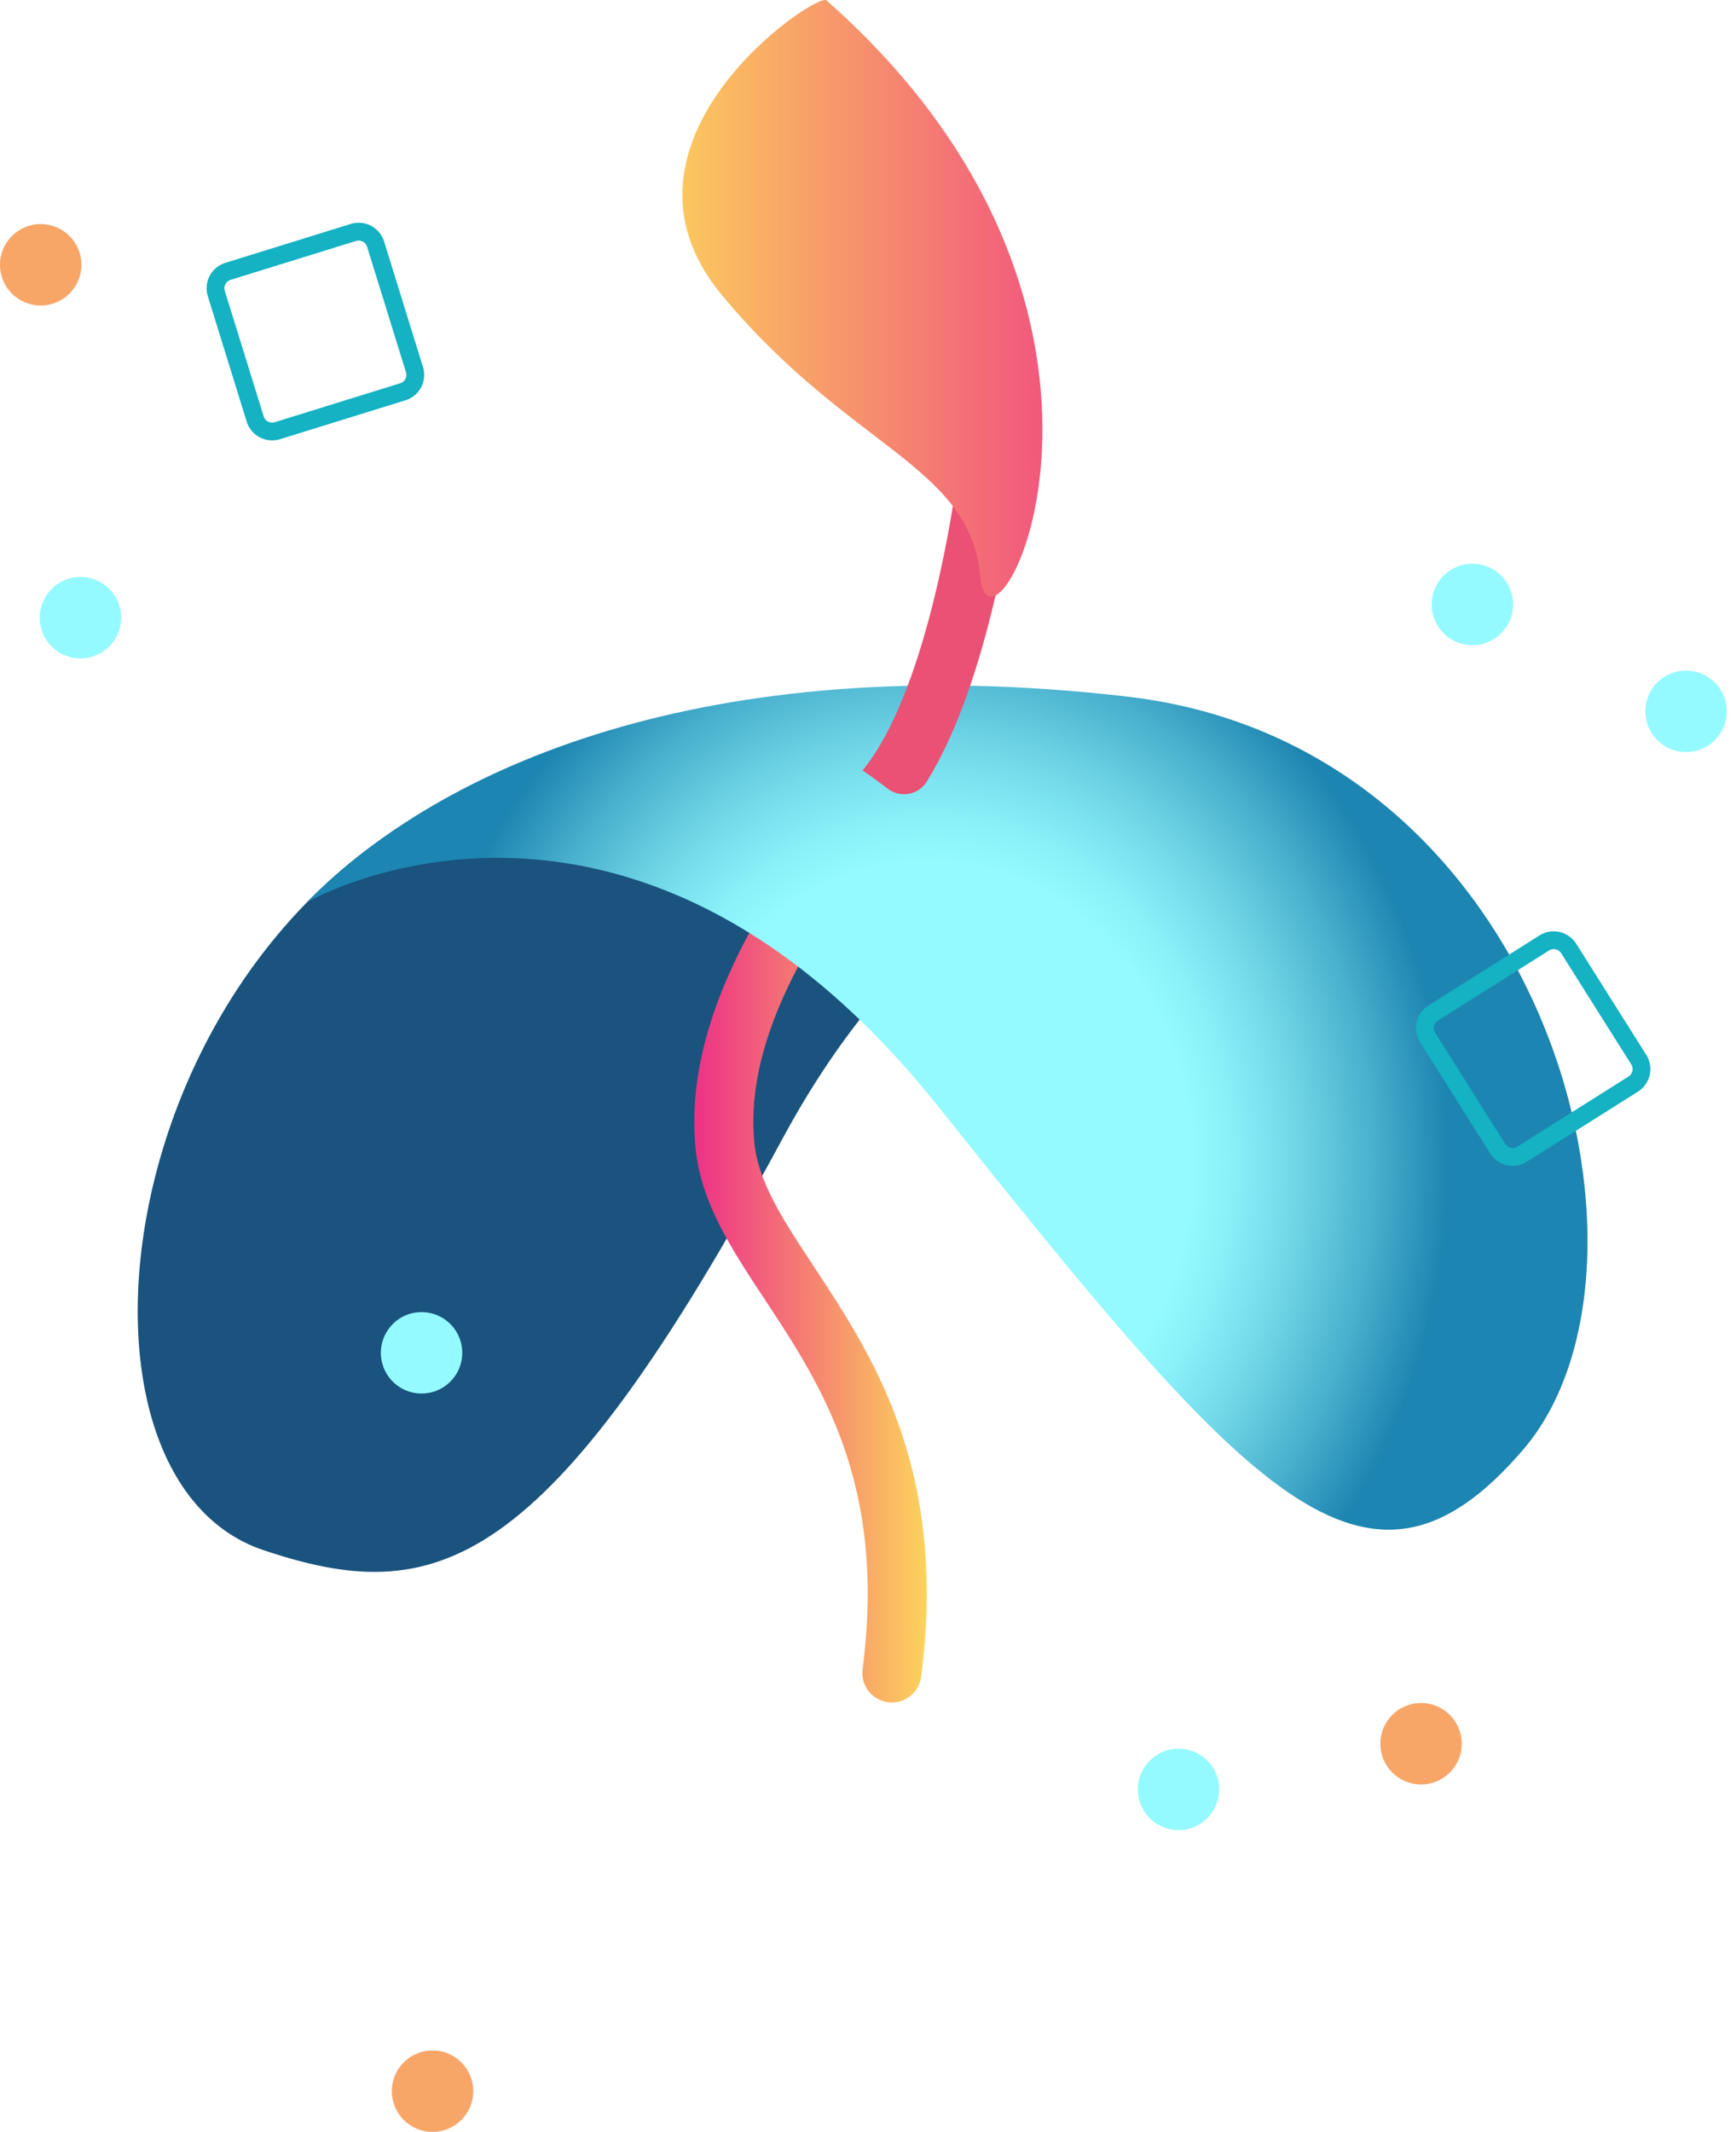
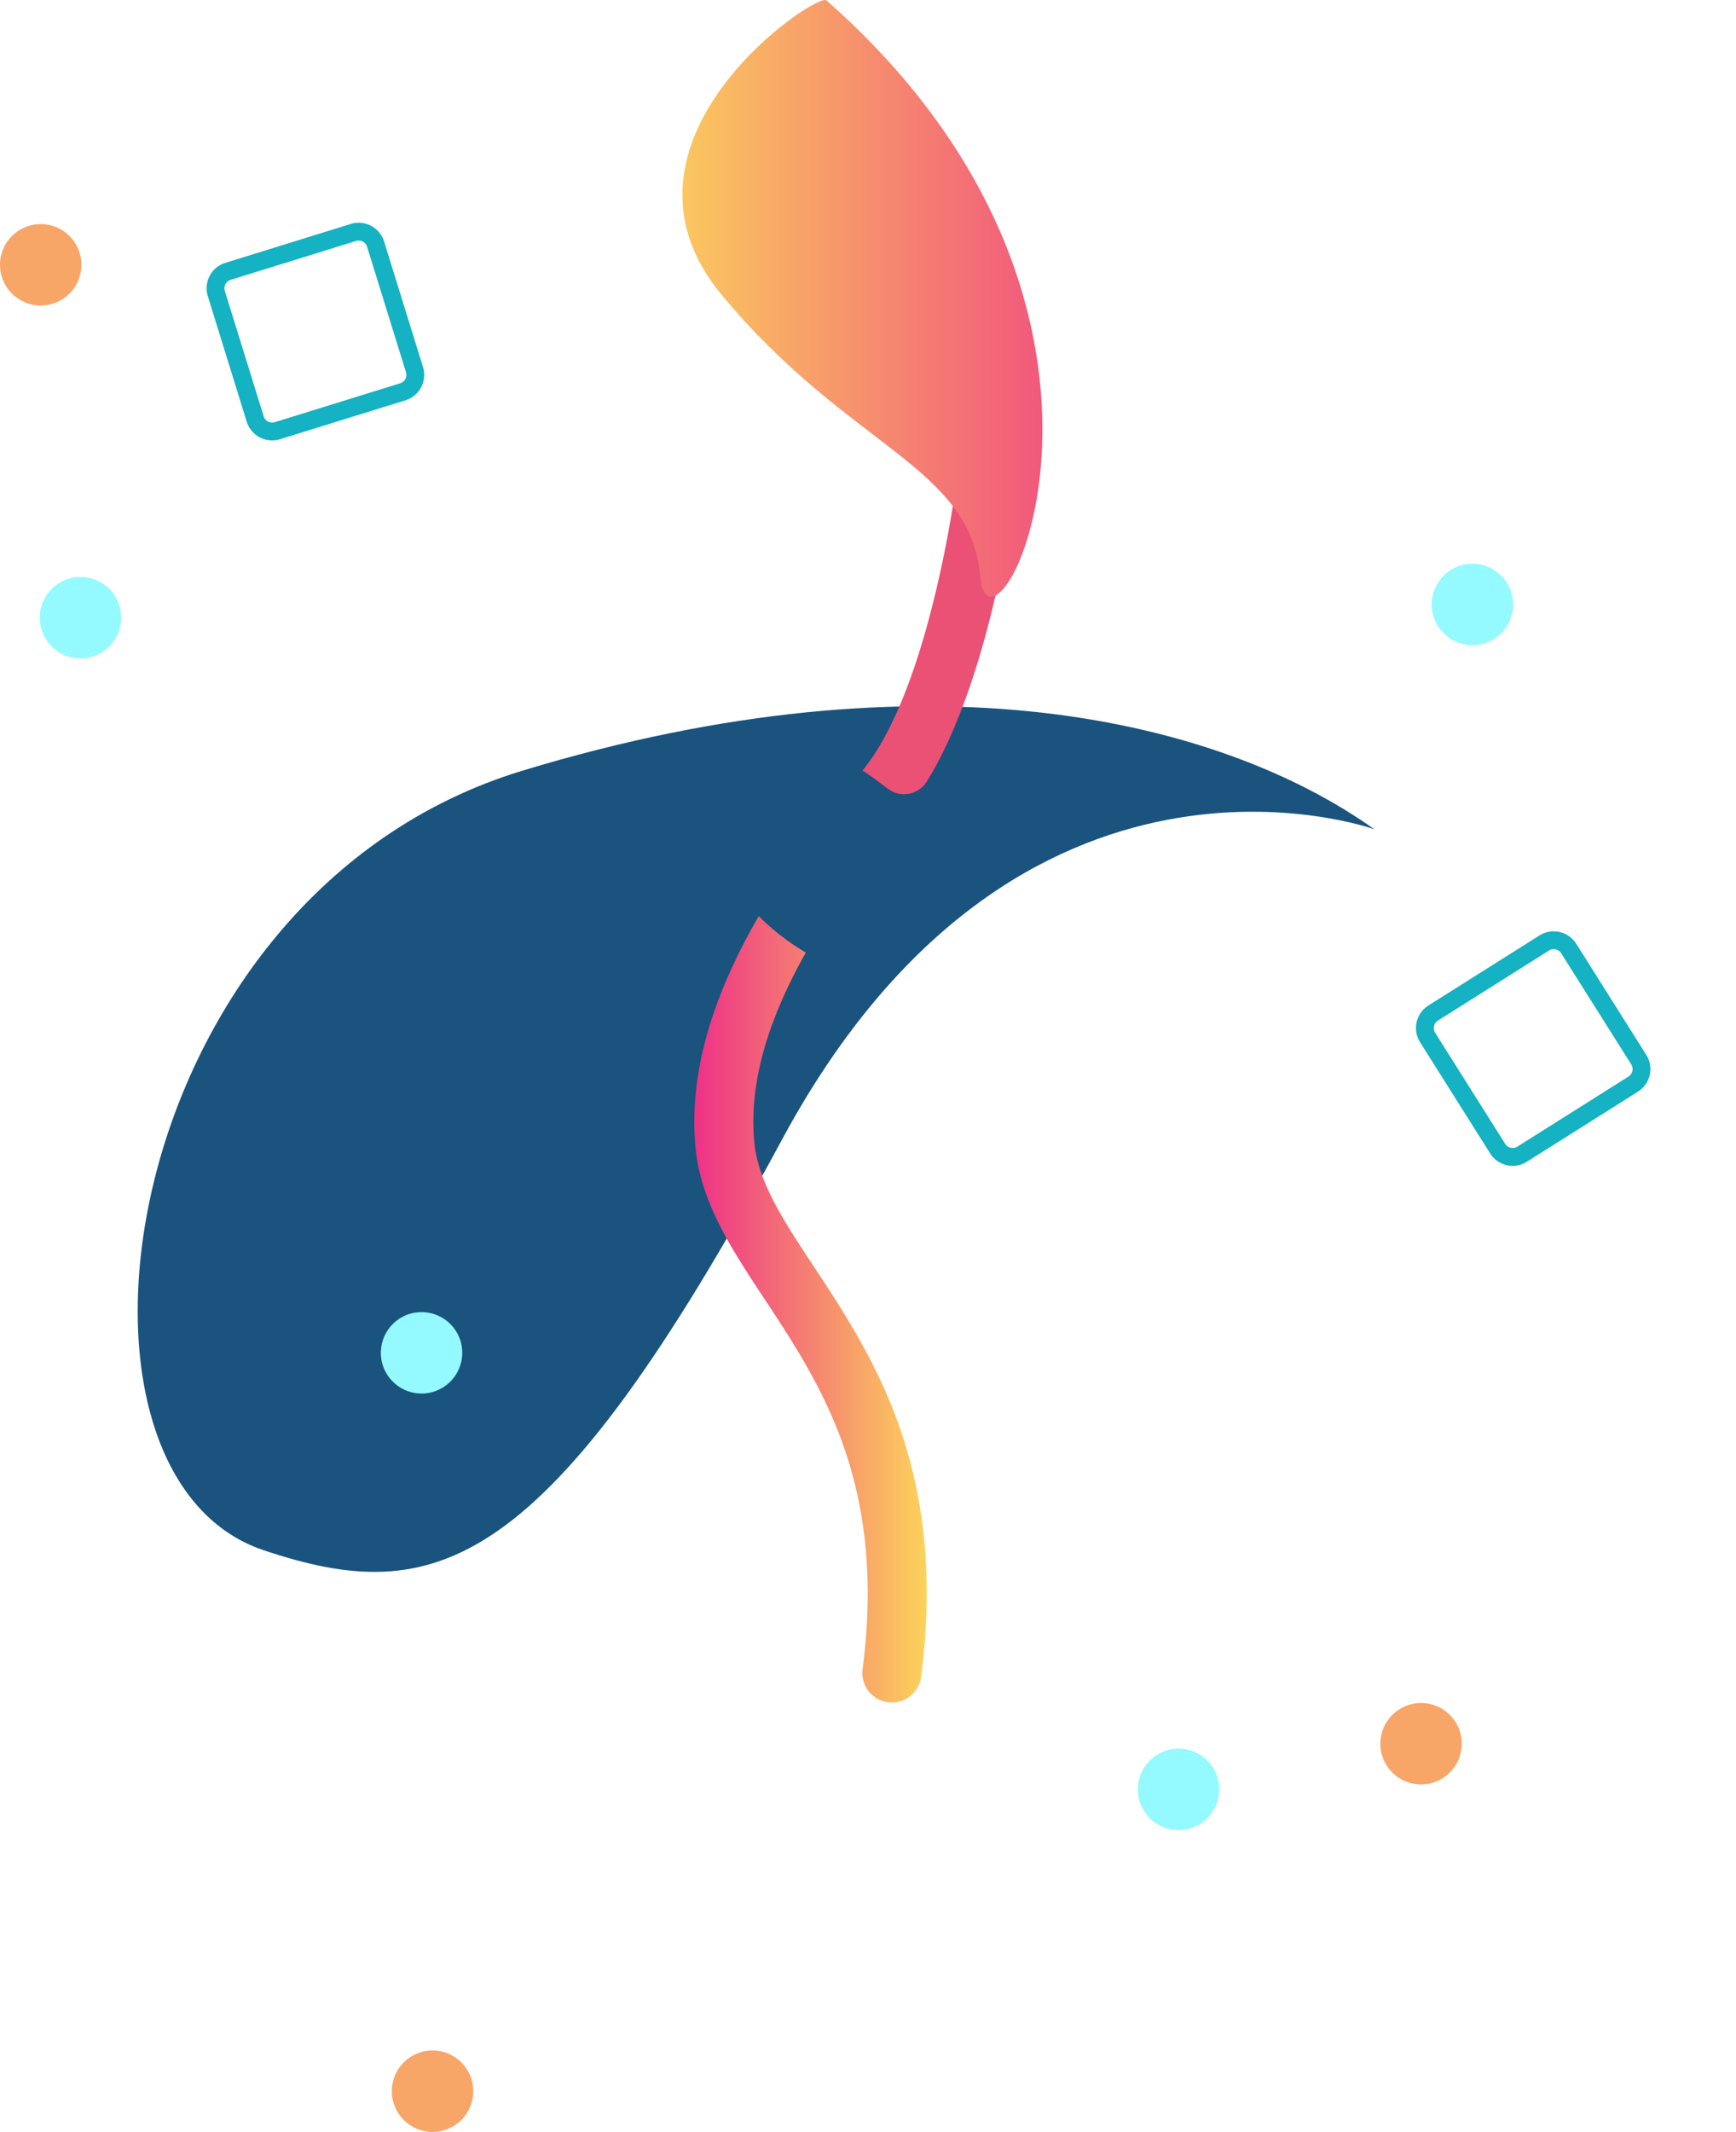
<svg xmlns="http://www.w3.org/2000/svg" width="295.847" height="363.166" viewBox="0 0 295.847 363.166">
  <defs>
    <linearGradient id="linear-gradient" y1="0.5" x2="1" y2="0.5" gradientUnits="objectBoundingBox">
      <stop offset="0" stop-color="#ee2c88" />
      <stop offset="1" stop-color="#fde257" />
    </linearGradient>
    <radialGradient id="radial-gradient" cx="0.5" cy="0.5" r="0.642" gradientTransform="translate(0.17) scale(0.659 1)" gradientUnits="objectBoundingBox">
      <stop offset="0.507" stop-color="#94faff" />
      <stop offset="0.58" stop-color="#8af1f9" />
      <stop offset="0.7" stop-color="#72d8e8" />
      <stop offset="0.851" stop-color="#4ab1ce" />
      <stop offset="0.997" stop-color="#1d85b1" />
    </radialGradient>
    <linearGradient id="linear-gradient-2" y1="0.5" x2="1" y2="0.5" gradientUnits="objectBoundingBox">
      <stop offset="0" stop-color="#fde257" />
      <stop offset="1" stop-color="#ee2c88" />
    </linearGradient>
    <radialGradient id="radial-gradient-2" cx="0.5" cy="0.5" r="0.5" gradientTransform="matrix(-0.9, 0.435, -0.435, -0.9, 1658.605, -1107.15)" gradientUnits="objectBoundingBox">
      <stop offset="0.115" stop-color="#94faff" />
      <stop offset="0.341" stop-color="#94faff" />
    </radialGradient>
    <linearGradient id="linear-gradient-3" y1="0.5" x2="1" y2="0.5" gradientUnits="objectBoundingBox">
      <stop offset="0.86" stop-color="#14b2c2" />
      <stop offset="0.943" stop-color="#14b2c2" />
    </linearGradient>
    <linearGradient id="linear-gradient-5" x1="975.226" y1="-321.355" x2="976.226" y2="-321.355" gradientUnits="objectBoundingBox">
      <stop offset="0" stop-color="#f8a568" />
      <stop offset="0.194" stop-color="#fac65e" />
      <stop offset="0.358" stop-color="#fcda59" />
      <stop offset="0.466" stop-color="#fde257" />
    </linearGradient>
  </defs>
  <g id="Group_54" data-name="Group 54" transform="translate(-1054.536 -245)">
    <g id="Group_51" data-name="Group 51" transform="translate(1078.005 245)">
      <path id="Path_111" data-name="Path 111" d="M835.687,2249.623s-60.627-21.89-100.929,52.837-59.36,79.659-88.346,69.979c-39.008-13.026-25.18-111.758,44.108-132.8S809.668,2231.1,835.687,2249.623Z" transform="translate(-624.943 -2108.358)" fill="#19537e" />
      <path id="Path_112" data-name="Path 112" d="M697.683,2290.875c-1.081-10.8,2.846-21.934,8.763-32.443a40.246,40.246,0,0,1-8.022-6.21c-7.192,12.42-12.119,25.979-10.753,39.655.918,9.171,6.143,17.089,11.674,25.474,9.774,14.814,20.851,31.6,16.781,63.151a5.028,5.028,0,0,0,4.345,5.632,4.918,4.918,0,0,0,.651.043,5.031,5.031,0,0,0,4.981-4.388c4.548-35.255-8.154-54.508-18.361-69.979C702.7,2304.173,698.352,2297.579,697.683,2290.875Z" transform="translate(-592.589 -2096.164)" fill="url(#linear-gradient)" />
-       <path id="Path_113" data-name="Path 113" d="M643.955,2263.261s54.505-31.68,107.476,34.672,73.042,89.77,99.806,58.546,4.461-119.878-67.466-128.242S666.259,2240.4,643.955,2263.261Z" transform="translate(-615.101 -2109.567)" fill="url(#radial-gradient)" />
      <path id="Path_114" data-name="Path 114" d="M728.1,2199.793a5.074,5.074,0,0,0-5.592,4.4c-.043.361-4.441,36.09-16.174,50.376h0c1.484.979,2.9,2.044,4.318,3.12a4.569,4.569,0,0,0,6.664-1.284c11.123-18,15.01-49.563,15.183-51.016A5.03,5.03,0,0,0,728.1,2199.793Z" transform="translate(-582.81 -2123.321)" fill="#ea5174" />
      <path id="Path_115" data-name="Path 115" d="M710.655,2149.455c-1.673-1.475-39.588,23.975-17.842,50.181s42.376,28.994,44.048,47.952S771.989,2203.54,710.655,2149.455Z" transform="translate(-593.283 -2149.393)" fill="url(#linear-gradient-2)" />
    </g>
    <g id="Group_52" data-name="Group 52" transform="translate(1061.311 282.941)">
      <circle id="Ellipse_1" data-name="Ellipse 1" cx="6.937" cy="6.937" r="6.937" transform="translate(0 60.341)" fill="url(#radial-gradient-2)" />
      <path id="Path_116" data-name="Path 116" d="M1432.781,2661.521a4.549,4.549,0,0,1-4.34-3.195h0l-6.626-21.375a4.537,4.537,0,0,1,2.993-5.678l21.373-6.626a4.539,4.539,0,0,1,5.679,2.99l6.626,21.376a4.538,4.538,0,0,1-2.99,5.678l-21.375,6.627A4.5,4.5,0,0,1,1432.781,2661.521Zm-1.442-4.093a1.508,1.508,0,0,0,1.883.991l21.375-6.628a1.5,1.5,0,0,0,.99-1.88l-6.626-21.375a1.509,1.509,0,0,0-1.88-.991l-21.375,6.626a1.507,1.507,0,0,0-.993,1.882Z" transform="translate(-1393.176 -2624.44)" fill="url(#linear-gradient-3)" />
    </g>
    <g id="Group_53" data-name="Group 53" transform="matrix(-0.966, 0.259, -0.259, -0.966, 1366, 429.368)">
-       <circle id="Ellipse_1-2" data-name="Ellipse 1" cx="6.937" cy="6.937" r="6.937" transform="translate(0 60.341)" fill="url(#radial-gradient-2)" />
      <path id="Path_116-2" data-name="Path 116" d="M11.172,37.081a4.549,4.549,0,0,1-4.34-3.195h0L.205,12.51A4.538,4.538,0,0,1,3.2,6.832L24.571.206A4.538,4.538,0,0,1,30.251,3.2l6.626,21.376a4.538,4.538,0,0,1-2.99,5.678L12.512,36.878A4.5,4.5,0,0,1,11.172,37.081ZM9.73,32.988a1.508,1.508,0,0,0,1.883.991l21.375-6.628a1.505,1.505,0,0,0,.99-1.88L27.352,4.1a1.509,1.509,0,0,0-1.881-.991L4.1,9.731A1.507,1.507,0,0,0,3.1,11.613Z" transform="translate(28.434 0)" fill="url(#linear-gradient-3)" />
    </g>
    <circle id="Ellipse_2" data-name="Ellipse 2" cx="6.937" cy="6.937" r="6.937" transform="matrix(-0.966, 0.259, -0.259, -0.966, 1134.875, 480.355)" fill="url(#radial-gradient-2)" />
    <circle id="Ellipse_3" data-name="Ellipse 3" cx="6.937" cy="6.937" r="6.937" transform="matrix(-0.966, 0.259, -0.259, -0.966, 1313.959, 352.871)" fill="url(#radial-gradient-2)" />
    <circle id="Ellipse_4" data-name="Ellipse 4" cx="6.937" cy="6.937" r="6.937" transform="matrix(-0.966, 0.259, -0.259, -0.966, 1263.876, 554.72)" fill="url(#radial-gradient-2)" />
    <circle id="Ellipse_5" data-name="Ellipse 5" cx="6.937" cy="6.937" r="6.937" transform="translate(1289.773 535.102)" fill="url(#linear-gradient-5)" />
    <circle id="Ellipse_6" data-name="Ellipse 6" cx="6.937" cy="6.937" r="6.937" transform="translate(1054.536 283.171)" fill="url(#linear-gradient-5)" />
    <circle id="Ellipse_7" data-name="Ellipse 7" cx="6.937" cy="6.937" r="6.937" transform="translate(1121.313 594.291)" fill="url(#linear-gradient-5)" />
  </g>
</svg>